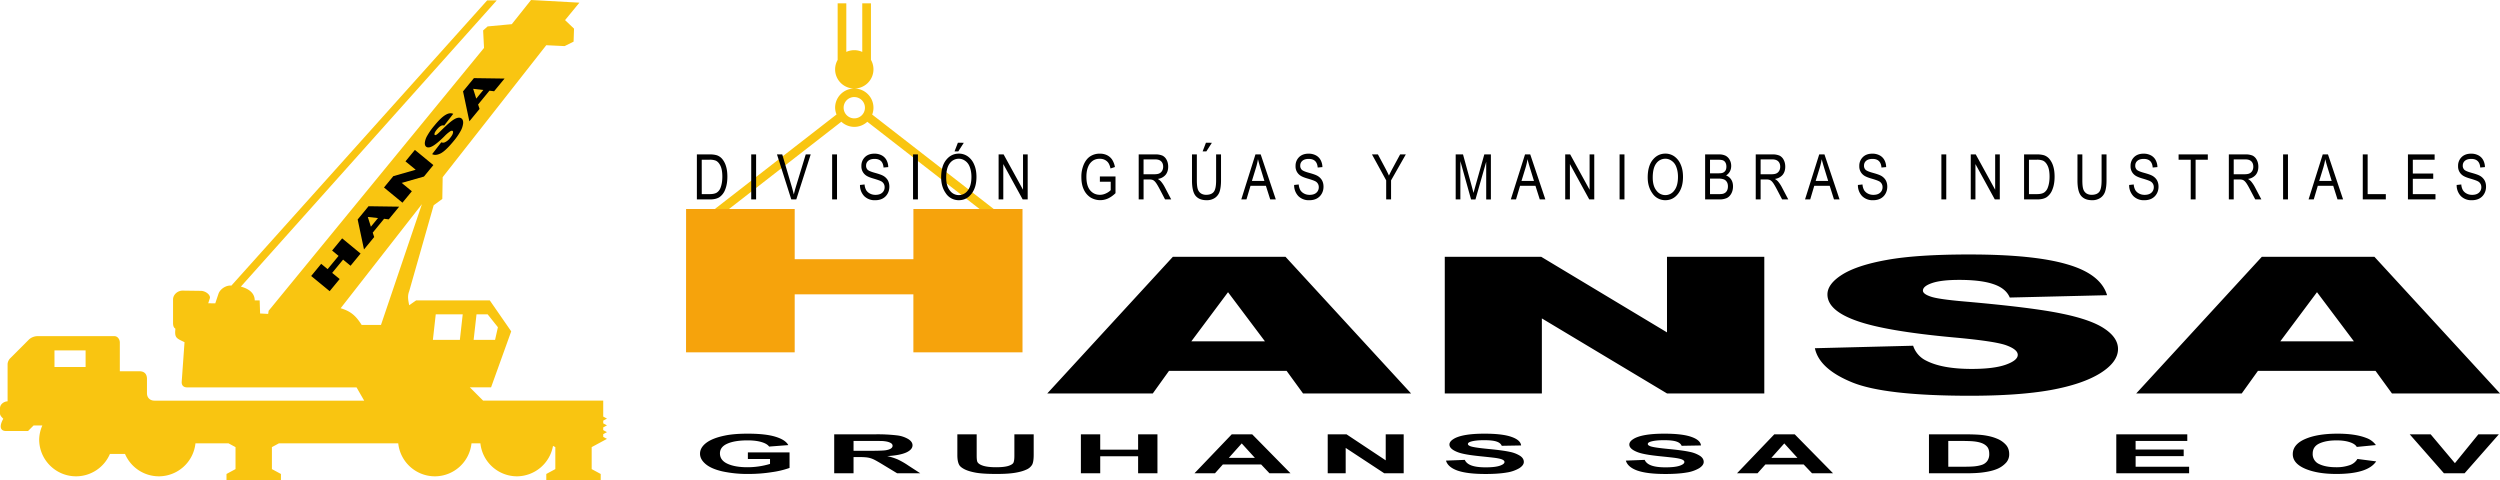
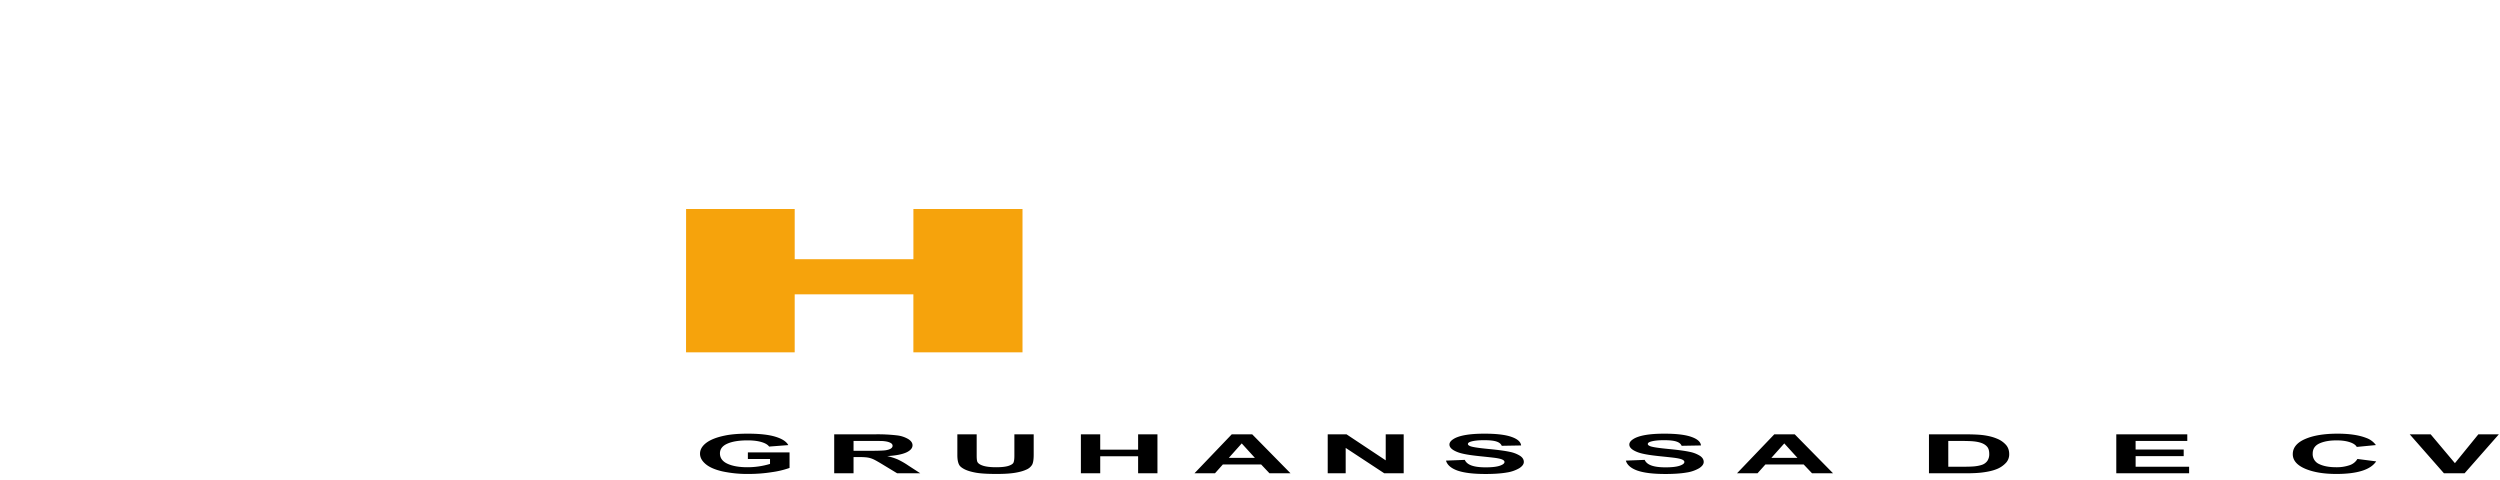
<svg xmlns="http://www.w3.org/2000/svg" xml:space="preserve" viewBox="0 0 1024 196.64">
-   <path fill="#f9c511" d="m217.51 0-7.88 9.9-9.9.92-1.84 1.65.37 7.16-88.23 107.67-.19 1.28-3.3-.18-.18-5.36h-2.02c-.02-2.96-2.32-4.73-5.68-5.65L203.46.17h-3.93L94.76 117c-1.74-.27-4.34 1.04-5.22 3.18l-1.37 4.08-2.88-.05.68-2.1c.3-1.3-1.73-2.98-3.75-2.98l-7.41-.1c-2.04 0-3.93 1.63-3.93 3.64v9.61c0 1.7.6 2.09.97 2.36-.44 3.84.5 3.92 3.73 5.52l-1.16 16.28c-.04 1.43.76 2.23 2.24 2.23h69.38l3.13 5.43H63.24c-1.74 0-3.04-1.16-3.04-3.05v-5.85c0-1.94-1-3.14-3.15-3.14h-7.97V140.2c-.04-1.21-.91-2.51-2.2-2.51H15.32c-1.33 0-2.72.64-3.52 1.44l-7.47 7.48a3.8 3.8 0 0 0-1.22 2.45v15.33c-1.2 0-3.11.97-3.11 2.86v2.1c0 .92.76 1.52 1.34 2.19-1.86 3.3-1.07 5 1.08 5h9.07l2.27-2.27h3.58c-.8 1.8-1.24 3.74-1.3 5.71 0 8.35 6.78 15.12 15.12 15.12a15.11 15.11 0 0 0 13.87-9.18h6.17a15.11 15.11 0 0 0 13.86 9.18 15.11 15.11 0 0 0 15-13.5h13.56l2.85 1.54v9l-3.7 2v2.49h22.3v-2.49l-3.7-2v-9l2.85-1.54h48.9a15.11 15.11 0 0 0 15 13.5 15.11 15.11 0 0 0 15-13.5h3.65a15.11 15.11 0 0 0 15 13.5 15.11 15.11 0 0 0 14.74-12.47l.95.51v9l-3.7 2v2.49h22.29v-2.49l-3.7-2v-9l6.26-3.38-1.53-.82v-1.12l1.53-.82-1.53-.83v-1.11l1.53-.83-1.53-.83v-1.11l1.53-.83-1.53-.83v-6.55h-49.21l-5.43-5.43h8.7l8.25-22.93-8.78-12.69h-30.15l-2.86 2c-.34-1.84-.82-3.66 0-5.73l10.03-35.22 3.54-2.6.15-8.92 42.43-54.04 7.52.36 3.67-1.83.18-5.32-3.67-3.49 5.87-7.15zm-44.7 83.63-16.76 49.46h-7.92c-2.46-3.93-4.62-5.64-8.6-6.84zm5.67 45.12h11.05l-1.17 10.45h-11.05zm16.7 0h4.56l4.2 5.28-1.16 5.17H194ZM22.31 143.52h12.75v6.8H22.32Z" />
-   <path d="m194.12 32-4.46 5.43 2.59 12.27 4.18-5.09-.6-1.8 4.65-5.67 1.9.24 4.28-5.2zm-.31 4.38 4.18.46-2.92 3.55zm-9.3 10.02c-.66 0-1.38.26-2.16.75-1.25.78-2.72 2.2-4.4 4.26a26.63 26.63 0 0 0-2.97 4.21 7.41 7.41 0 0 0-.97 2.83c-.04.76.13 1.3.52 1.62.59.49 1.46.42 2.61-.2s2.74-1.92 4.76-3.91a14.79 14.79 0 0 1 2.54-2.2c.45-.23.78-.27.97-.1.21.16.23.5.07 1.02-.16.51-.53 1.12-1.11 1.83a5.6 5.6 0 0 1-2.27 1.82c-.45.16-.9.14-1.34-.05l-3.75 4.85c.88.48 2 .4 3.36-.24 1.36-.65 3.17-2.34 5.42-5.08a25.68 25.68 0 0 0 2.87-4.13 8.2 8.2 0 0 0 1.04-3.17c.06-.9-.15-1.56-.64-1.96-.41-.34-.96-.43-1.65-.27-.68.15-1.52.6-2.52 1.37-1 .75-2.5 2.12-4.51 4.11-.81.81-1.36 1.29-1.66 1.44-.3.16-.5.2-.62.1-.17-.14-.18-.4-.06-.79.13-.39.43-.87.9-1.45.58-.7 1.11-1.19 1.59-1.45.49-.28.95-.34 1.4-.18l3.72-4.8a2.55 2.55 0 0 0-1.13-.23zm-14.57 15-3.86 4.69 4.19 3.44-9.17 2.62-3.82 4.65 7.56 6.22 3.85-4.68-4.16-3.42 9.12-2.6 3.85-4.7zm-18.98 23.07-4.46 5.43 2.59 12.27 4.18-5.08-.6-1.8 4.65-5.68 1.9.24 4.28-5.2zm-.31 4.39 4.18.45-2.92 3.55zm-10.51 8.77-4.11 5 2.65 2.18-4.48 5.43-2.64-2.18-4.1 4.98 7.57 6.22 4.1-4.97-3.07-2.52 4.47-5.44 3.06 2.52 4.11-5zM806.68 104.23c-14.26 0-25.49.73-33.7 2.21-8.16 1.45-14.29 3.46-18.4 6.03-4.04 2.55-6.06 5.26-6.06 8.13 0 4.38 3.98 7.98 11.95 10.8 7.9 2.83 21.13 5.1 39.67 6.8 11.33 1.02 18.55 2.1 21.66 3.25 3.11 1.14 4.67 2.44 4.67 3.9 0 1.52-1.65 2.87-4.95 4.04-3.24 1.14-7.87 1.72-13.91 1.72-8.1 0-14.31-1.14-18.67-3.4a10.37 10.37 0 0 1-5.32-6.1l-40.24 1.02c1.19 5.65 6.26 10.3 15.22 13.97s25.08 5.5 48.36 5.5c13.25 0 24.24-.78 32.95-2.33 8.71-1.58 15.5-3.88 20.35-6.9 4.85-3.04 7.28-6.34 7.28-9.93 0-3.06-1.83-5.82-5.5-8.29-3.62-2.47-9.43-4.53-17.46-6.18-7.97-1.68-21.2-3.34-39.68-4.96-7.47-.64-12.2-1.33-14.19-2.07-2.05-.7-3.08-1.51-3.08-2.4 0-1.22 1.25-2.25 3.74-3.1 2.49-.86 6.19-1.3 11.1-1.3 5.98 0 10.65.58 14 1.73 3.43 1.14 5.67 2.97 6.73 5.5l39.86-.96c-1.74-5.8-7.22-10.03-16.43-12.67-9.15-2.68-22.47-4.01-39.95-4.01zm-326.27.95-51.44 55.97h43.22l6.63-9.24H527l6.72 9.24h44.25l-51.43-55.97zm111.37 0v55.97h39.77v-30.73l51.25 30.73h39.86v-55.97H682.8v30.96l-51.53-30.96zm334.67 0L875 161.15h43.22l6.63-9.24h48.17l6.72 9.24H1024l-51.44-55.97zM503 119.68l15.12 20.13h-30.15zm446.04 0 15.12 20.13h-30.15z" />
  <path fill="#f6a30c" d="M281.02 85.62h44.49v20.54h48.62V85.62h44.69v58.7h-44.7v-23.75h-48.61v23.74H281z" />
  <path d="M306.2 177.63c-3.74 0-6.87.26-9.39.8-3.3.68-5.8 1.67-7.52 2.96-1.7 1.3-2.56 2.77-2.56 4.44 0 1.53.76 2.95 2.3 4.25 1.53 1.3 3.82 2.3 6.87 3a48.6 48.6 0 0 0 10.73 1.05c3.23 0 6.41-.24 9.55-.74a36.3 36.3 0 0 0 7.22-1.73v-6.36h-17.07v2.7h9.07v2.02a31.93 31.93 0 0 1-9.28 1.36c-3.35 0-6.06-.47-8.13-1.42-2.07-.95-3.1-2.37-3.1-4.26 0-1.76 1.01-3.09 3.04-3.98 2.05-.9 4.81-1.34 8.27-1.34 2.28 0 4.18.23 5.7.69 1.53.45 2.58 1.07 3.13 1.85l7.86-.6c-.78-1.47-2.55-2.61-5.3-3.44-2.72-.83-6.52-1.25-11.39-1.25zm301.8 0c-3.01 0-5.59.18-7.73.55-2.12.37-3.75.91-4.9 1.63-1.12.7-1.68 1.46-1.68 2.27 0 1.26 1.2 2.33 3.61 3.21 1.71.63 4.7 1.15 8.94 1.58 3.3.34 5.4.57 6.34.7 1.35.2 2.3.43 2.83.7.55.26.83.58.83.95 0 .6-.65 1.1-1.95 1.55-1.29.43-3.2.65-5.75.65-2.41 0-4.33-.24-5.76-.74-1.4-.5-2.34-1.26-2.8-2.32l-7.7.3c.5 1.8 2.1 3.15 4.75 4.1 2.66.92 6.47 1.38 11.43 1.38 3.4 0 6.25-.19 8.53-.57a14.5 14.5 0 0 0 5.3-1.79c1.24-.8 1.87-1.65 1.87-2.57 0-1-.53-1.85-1.58-2.53a12.57 12.57 0 0 0-4.33-1.63c-1.84-.4-4.68-.78-8.54-1.15-3.85-.37-6.27-.73-7.27-1.07-.79-.27-1.18-.59-1.18-.97 0-.41.42-.74 1.26-.99 1.3-.38 3.1-.57 5.4-.57 2.23 0 3.9.18 5 .54 1.13.36 1.86.94 2.2 1.76l7.92-.14c-.13-1.46-1.44-2.64-3.94-3.51-2.48-.88-6.18-1.32-11.1-1.32zm73.68 0c-3.01 0-5.6.18-7.73.55-2.12.37-3.76.91-4.9 1.63-1.12.7-1.68 1.46-1.68 2.27 0 1.26 1.2 2.33 3.61 3.21 1.71.63 4.69 1.15 8.93 1.58 3.3.34 5.42.57 6.34.7 1.36.2 2.3.43 2.84.7.55.26.83.58.83.95 0 .6-.65 1.1-1.95 1.55-1.29.43-3.2.65-5.75.65-2.41 0-4.33-.24-5.76-.74-1.4-.5-2.34-1.26-2.8-2.32l-7.71.3c.52 1.8 2.1 3.15 4.76 4.1 2.66.92 6.47 1.38 11.43 1.38 3.4 0 6.25-.19 8.53-.57a14.5 14.5 0 0 0 5.3-1.79c1.24-.8 1.87-1.65 1.87-2.57 0-1-.53-1.85-1.58-2.53a12.57 12.57 0 0 0-4.33-1.63c-1.84-.4-4.69-.78-8.54-1.15-3.85-.37-6.28-.73-7.27-1.07-.79-.27-1.18-.59-1.18-.97 0-.41.42-.74 1.26-.99 1.3-.38 3.1-.57 5.4-.57 2.23 0 3.9.18 5 .54 1.13.36 1.86.94 2.2 1.76l7.91-.14c-.12-1.46-1.43-2.64-3.93-3.51-2.48-.88-6.18-1.32-11.1-1.32zm275.79 0c-5.5 0-9.93.73-13.3 2.2-3.37 1.47-5.05 3.54-5.05 6.2 0 2.5 1.67 4.49 5.03 5.94 3.35 1.44 7.63 2.16 12.84 2.16 4.2 0 7.67-.42 10.4-1.26 2.75-.85 4.71-2.14 5.89-3.89l-7.68-.99a5.82 5.82 0 0 1-3.26 2.57 16.1 16.1 0 0 1-5.43.82c-2.86 0-5.18-.43-6.96-1.29a4.43 4.43 0 0 1-2.67-4.3c0-1.9.9-3.28 2.7-4.13 1.82-.85 4.18-1.28 7.09-1.28 2.1 0 3.88.24 5.35.72 1.48.48 2.45 1.13 2.91 1.96l7.84-.76a8.35 8.35 0 0 0-4.01-2.94c-3-1.16-6.9-1.73-11.7-1.73zm-615.78.27v15.96h7.92v-6.66h1.6c1.82 0 3.15.06 3.99.18.84.12 1.63.34 2.38.67.75.32 2.14 1.1 4.17 2.34l5.73 3.47h9.47l-4.8-3.11a32.4 32.4 0 0 0-4.51-2.6 25.1 25.1 0 0 0-4.23-1.33c3.44-.2 6.03-.7 7.76-1.47 1.73-.79 2.6-1.78 2.6-2.98 0-.94-.58-1.78-1.72-2.51a11.61 11.61 0 0 0-4.57-1.52 67.17 67.17 0 0 0-9.12-.44zm50.44 0v8.51c0 1.79.26 3.14.78 4.05.35.62 1.1 1.21 2.22 1.78 1.12.56 2.65 1.02 4.57 1.37 1.95.35 4.8.52 8.54.52 3.1 0 5.61-.16 7.54-.48 1.93-.32 3.46-.76 4.6-1.3a4.97 4.97 0 0 0 2.38-2c.43-.8.64-2.15.64-4.07v-8.38h-7.91v8.83c0 1.26-.12 2.17-.35 2.71-.23.55-.92 1-2.06 1.38-1.14.37-2.84.56-5.08.56-2.22 0-3.96-.2-5.25-.59-1.26-.4-2.07-.92-2.4-1.58-.2-.4-.3-1.3-.3-2.67v-8.64zm50.6 0v15.96h7.92v-6.98h15.52v6.98h7.92V177.9h-7.92v6.28h-15.52v-6.28zm61.79 0-15.27 15.96h8.4l3.23-3.62h15.68l3.42 3.62h8.62l-15.7-15.96zm39.31 0v15.96h7.36v-10.4l15.81 10.4h7.95V177.9h-7.36v10.66l-16.05-10.66zm182.92 0-15.28 15.96h8.4l3.24-3.62h15.67l3.43 3.62h8.61l-15.7-15.96zm63.35 0v15.96H805c2.92 0 5.26-.11 7-.34 2.35-.3 4.2-.73 5.57-1.27a10.33 10.33 0 0 0 4.2-2.82 5.1 5.1 0 0 0 1.2-3.4c0-1.5-.42-2.75-1.28-3.76a9.83 9.83 0 0 0-3.74-2.6c-1.64-.7-3.61-1.19-5.91-1.47-1.72-.2-4.2-.3-7.47-.3zm76.73 0v15.96h29.83v-2.69h-21.91v-4.34h19.69v-2.7h-19.7v-3.53h21.17v-2.7zm120.19 0 14.02 15.96h8.45l14.04-15.96h-8.4l-9.6 11.81-9.93-11.81zm-637.41 2.7h6.18c3.2 0 5.13.02 5.78.05 1.28.1 2.27.3 2.96.64.72.32 1.07.75 1.07 1.3 0 .47-.26.87-.8 1.19-.53.32-1.27.54-2.22.67-.94.13-3.32.2-7.11.2h-5.86zm448.4 0h3.57c3.22 0 5.39.05 6.5.15 1.48.13 2.7.38 3.66.75s1.71.89 2.25 1.55c.53.66.8 1.6.8 2.84a4.8 4.8 0 0 1-.8 2.93 4.47 4.47 0 0 1-2.09 1.54c-.84.3-1.9.53-3.18.66-.98.1-2.58.15-4.79.15h-5.91zm-289.4 1.02 5.4 5.93h-10.7zm222.23 0 5.4 5.93h-10.7z" />
-   <path fill="#f9c511" d="M343.1 1.37v23.18a7.86 7.86 0 0 0-1.04 3.85 7.86 7.86 0 0 0 7.86 7.86 7.86 7.86 0 0 0 7.85-7.86 7.86 7.86 0 0 0-1.03-3.89V1.37h-3.56v19.9a7.86 7.86 0 0 0-3.26-.72 7.86 7.86 0 0 0-3.27.71V1.36Zm6.82 34.89a7.86 7.86 0 0 0-7.86 7.86 7.86 7.86 0 0 0 .58 2.77l-49.86 38.73h5.8l46.03-35.76a7.86 7.86 0 0 0 5.3 2.11 7.86 7.86 0 0 0 5.34-2.09l46 35.74h5.8l-49.8-38.69a7.86 7.86 0 0 0 .52-2.81 7.86 7.86 0 0 0-7.85-7.86zm0 3.5a4.36 4.36 0 0 1 4.36 4.36 4.36 4.36 0 0 1-4.36 4.36 4.36 4.36 0 0 1-4.37-4.36 4.36 4.36 0 0 1 4.37-4.37z" />
-   <path d="M392.35 58.47 390.98 62h1.54l2.26-3.52zm101.6 0L492.6 62h1.53l2.26-3.52zm-101.2 4.45c-2.07 0-3.8.85-5.17 2.54-1.39 1.69-2.08 4.1-2.08 7.24 0 2.5.62 4.62 1.85 6.38a6.27 6.27 0 0 0 5.38 2.92c2.21 0 4-.95 5.37-2.85 1.24-1.71 1.86-3.94 1.86-6.67 0-1.99-.32-3.7-.97-5.13a7.59 7.59 0 0 0-2.6-3.3 6.3 6.3 0 0 0-3.65-1.13zm289.4 0c-2.07 0-3.8.85-5.18 2.54s-2.07 4.1-2.07 7.24c0 2.5.62 4.62 1.85 6.38a6.27 6.27 0 0 0 5.38 2.92c2.21 0 4-.95 5.37-2.85 1.24-1.71 1.86-3.94 1.86-6.67 0-1.99-.32-3.7-.97-5.13a7.59 7.59 0 0 0-2.6-3.3 6.3 6.3 0 0 0-3.65-1.13zm-323.98.02c-1.64 0-2.93.47-3.9 1.42a4.9 4.9 0 0 0-1.44 3.65 4.45 4.45 0 0 0 1.91 3.86c.6.43 1.61.86 3.04 1.27 1.6.47 2.64.84 3.12 1.1a2.63 2.63 0 0 1 1.44 2.42 2.9 2.9 0 0 1-.99 2.28c-.65.58-1.58.87-2.77.87-.83 0-1.57-.17-2.23-.52a3.92 3.92 0 0 1-1.54-1.36 5.6 5.6 0 0 1-.68-2.37l-1.88.2a6.43 6.43 0 0 0 1.72 4.56 6.02 6.02 0 0 0 4.48 1.69c1.2 0 2.22-.23 3.06-.68a4.99 4.99 0 0 0 2.03-1.98c.5-.87.74-1.83.74-2.89s-.24-1.97-.7-2.74a5.04 5.04 0 0 0-2.1-1.86c-.6-.3-1.64-.66-3.13-1.07-1.53-.42-2.51-.83-2.95-1.24a2.27 2.27 0 0 1-.65-1.74c0-.8.3-1.45.9-1.96.59-.5 1.45-.76 2.58-.76 1.12 0 1.98.28 2.6.86.61.58.97 1.47 1.07 2.67l1.93-.18a6.24 6.24 0 0 0-.76-2.93 4.69 4.69 0 0 0-1.96-1.9 6.2 6.2 0 0 0-2.94-.67zm92.34 0a7 7 0 0 0-3.9 1.06c-1.1.7-1.99 1.8-2.67 3.3a12.59 12.59 0 0 0-1.01 5.25c0 1.99.33 3.7 1 5.1a7.61 7.61 0 0 0 2.76 3.24 7.71 7.71 0 0 0 7.18.39c1.04-.49 2.06-1.2 3.04-2.16v-6.84h-6.4v2.17h4.44v3.43c-.5.52-1.15.97-1.98 1.35-.82.38-1.62.56-2.41.56-1.65 0-3-.6-4.03-1.83-1.03-1.23-1.54-3.08-1.54-5.55 0-1.61.24-2.98.71-4.1a5.5 5.5 0 0 1 1.92-2.48c.8-.54 1.74-.8 2.84-.8.75 0 1.43.14 2.03.43.6.3 1.1.7 1.46 1.22.37.51.68 1.29.92 2.33l1.8-.6a8.17 8.17 0 0 0-1.2-3.11 5.44 5.44 0 0 0-2.06-1.75 6.47 6.47 0 0 0-2.9-.61zm85.49 0c-1.63 0-2.93.47-3.9 1.42a4.9 4.9 0 0 0-1.44 3.65 4.45 4.45 0 0 0 1.91 3.86c.6.43 1.61.86 3.04 1.27 1.6.47 2.64.84 3.12 1.1a2.63 2.63 0 0 1 1.44 2.42 2.9 2.9 0 0 1-.99 2.28c-.65.58-1.58.87-2.77.87-.83 0-1.57-.17-2.23-.52a3.92 3.92 0 0 1-1.54-1.36 5.6 5.6 0 0 1-.68-2.37l-1.88.2a6.43 6.43 0 0 0 1.72 4.56 6.02 6.02 0 0 0 4.48 1.69c1.2 0 2.22-.23 3.06-.68a4.99 4.99 0 0 0 2.03-1.98c.5-.87.74-1.83.74-2.89s-.24-1.97-.7-2.74a5.04 5.04 0 0 0-2.1-1.86c-.6-.3-1.64-.66-3.13-1.07-1.53-.42-2.51-.83-2.95-1.24a2.27 2.27 0 0 1-.65-1.74c0-.8.3-1.45.9-1.96.59-.5 1.45-.76 2.58-.76 1.12 0 1.98.28 2.6.86.61.58.97 1.47 1.07 2.67l1.93-.18a6.24 6.24 0 0 0-.76-2.93 4.69 4.69 0 0 0-1.96-1.9 6.2 6.2 0 0 0-2.94-.67zm230.92 0c-1.64 0-2.94.47-3.9 1.42a4.9 4.9 0 0 0-1.45 3.65 4.45 4.45 0 0 0 1.91 3.86c.6.43 1.62.86 3.05 1.27 1.6.47 2.64.84 3.12 1.1a2.63 2.63 0 0 1 1.44 2.42 2.9 2.9 0 0 1-1 2.28c-.65.58-1.57.87-2.76.87-.83 0-1.57-.17-2.24-.52a3.92 3.92 0 0 1-1.53-1.36 5.6 5.6 0 0 1-.68-2.37l-1.88.2a6.43 6.43 0 0 0 1.72 4.56 6.02 6.02 0 0 0 4.47 1.69c1.2 0 2.22-.23 3.07-.68a4.98 4.98 0 0 0 2.03-1.98c.49-.87.74-1.83.74-2.89s-.24-1.97-.7-2.74a5.04 5.04 0 0 0-2.1-1.86c-.6-.3-1.64-.66-3.14-1.07-1.52-.42-2.5-.83-2.94-1.24a2.27 2.27 0 0 1-.65-1.74c0-.8.3-1.45.89-1.96.6-.5 1.46-.76 2.59-.76 1.11 0 1.98.28 2.59.86.62.58.98 1.47 1.08 2.67l1.92-.18a6.24 6.24 0 0 0-.75-2.93 4.69 4.69 0 0 0-1.96-1.9 6.2 6.2 0 0 0-2.94-.67zm111.1 0c-1.63 0-2.93.47-3.9 1.42a4.9 4.9 0 0 0-1.44 3.65 4.45 4.45 0 0 0 1.91 3.86c.6.43 1.62.86 3.04 1.27 1.6.47 2.64.84 3.12 1.1a2.63 2.63 0 0 1 1.44 2.42 2.9 2.9 0 0 1-.99 2.28c-.65.58-1.58.87-2.77.87-.83 0-1.57-.17-2.23-.52a3.92 3.92 0 0 1-1.54-1.36 5.6 5.6 0 0 1-.68-2.37l-1.88.2a6.43 6.43 0 0 0 1.72 4.56 6.02 6.02 0 0 0 4.48 1.69c1.2 0 2.22-.23 3.06-.68a4.98 4.98 0 0 0 2.03-1.98c.5-.87.74-1.83.74-2.89s-.24-1.97-.7-2.74a5.04 5.04 0 0 0-2.1-1.86c-.6-.3-1.64-.66-3.13-1.07-1.53-.42-2.51-.83-2.95-1.24a2.27 2.27 0 0 1-.65-1.74c0-.8.3-1.45.9-1.96.59-.5 1.45-.76 2.58-.76 1.12 0 1.98.28 2.6.86.61.58.97 1.47 1.07 2.67l1.93-.18a6.24 6.24 0 0 0-.76-2.93 4.69 4.69 0 0 0-1.96-1.9 6.2 6.2 0 0 0-2.94-.67zm134.15 0c-1.63 0-2.93.47-3.9 1.42a4.9 4.9 0 0 0-1.44 3.65 4.45 4.45 0 0 0 1.91 3.86c.6.43 1.62.86 3.04 1.27 1.6.47 2.64.84 3.12 1.1a2.63 2.63 0 0 1 1.45 2.42 2.9 2.9 0 0 1-1 2.28c-.65.58-1.57.87-2.76.87-.83 0-1.58-.17-2.24-.52a3.92 3.92 0 0 1-1.53-1.36 5.6 5.6 0 0 1-.68-2.37l-1.89.2a6.43 6.43 0 0 0 1.72 4.56 6.02 6.02 0 0 0 4.48 1.69c1.2 0 2.22-.23 3.07-.68a4.98 4.98 0 0 0 2.02-1.98c.5-.87.74-1.83.74-2.89s-.23-1.97-.7-2.74a5.04 5.04 0 0 0-2.09-1.86c-.6-.3-1.65-.66-3.14-1.07-1.53-.42-2.5-.83-2.94-1.24a2.27 2.27 0 0 1-.66-1.74c0-.8.3-1.45.9-1.96.6-.5 1.45-.76 2.59-.76 1.11 0 1.97.28 2.59.86.62.58.98 1.47 1.08 2.67l1.92-.18a6.25 6.25 0 0 0-.75-2.93 4.69 4.69 0 0 0-1.96-1.9 6.2 6.2 0 0 0-2.95-.67zm-726.73.31v18.43h5.45c1.55 0 2.8-.3 3.76-.9a6.5 6.5 0 0 0 2.37-3.1c.6-1.46.91-3.23.91-5.32 0-1.62-.18-3.03-.54-4.2a8.39 8.39 0 0 0-1.5-2.96 5 5 0 0 0-2.3-1.61 9.72 9.72 0 0 0-2.94-.34zm22.26 0v18.43h2V63.25Zm10.55 0 5.86 18.43h2.05l5.9-18.43h-2.03l-4.08 13.39c-.3 1-.57 2-.8 3.02a58 58 0 0 0-.8-3.02l-3.94-13.39zm22.59 0v18.43h2V63.25Zm33.14 0v18.43h2V63.25Zm35.05 0v18.43h1.92V67.2l7.94 14.48h2.05V63.25h-1.91v14.47l-7.95-14.47zm57.38 0v18.43h2V73.5h2.3c.68 0 1.2.09 1.57.27.37.18.76.53 1.15 1.05.4.52 1 1.53 1.78 3.03l2 3.83h2.52l-2.64-5.02c-.45-.86-.97-1.64-1.57-2.35-.3-.34-.72-.68-1.28-1.02a5.04 5.04 0 0 0 3.15-1.64c.73-.87 1.1-2 1.1-3.38 0-1.06-.22-1.99-.64-2.78a3.91 3.91 0 0 0-1.65-1.72 7.03 7.03 0 0 0-3.1-.52zm21.83 0V73.9c0 3.02.5 5.12 1.48 6.31 1 1.19 2.5 1.79 4.49 1.79a5.8 5.8 0 0 0 3.5-1 5 5 0 0 0 1.9-2.7c.34-1.15.52-2.62.52-4.4V63.25h-2.01v10.64c0 2.33-.32 3.9-.97 4.7-.64.8-1.67 1.2-3.1 1.2a3.9 3.9 0 0 1-2.15-.57 3.29 3.29 0 0 1-1.27-1.71c-.26-.75-.4-1.96-.4-3.62V63.25Zm25.99 0-5.8 18.43h2.12l1.66-5.58h6.3l1.77 5.58h2.29l-6.19-18.43Zm47.73 0 5.82 10.62v7.81h2v-7.8l6.04-10.63h-2.33l-2.93 5.42a57.2 57.2 0 0 0-1.65 3.25c-.44-.98-.96-2.02-1.54-3.11l-2.97-5.56zm34.29 0v18.43h1.92V66l4.38 15.7h1.8l4.4-15.44v15.43h1.92V63.25h-2.7l-3.61 12.82c-.36 1.3-.63 2.28-.8 2.96l-.73-2.73-3.58-13.05zm28.4 0-5.82 18.43h2.13l1.66-5.58h6.3l1.77 5.58h2.29l-6.19-18.43Zm16.46 0v18.43h1.92V67.2l7.93 14.48h2.05V63.25h-1.91v14.47l-7.95-14.47zm22.27 0v18.43h2V63.25Zm35.04 0v18.43h5.75a7.2 7.2 0 0 0 3.15-.57c.76-.38 1.37-1 1.82-1.83.46-.85.7-1.83.7-2.94 0-1.13-.26-2.07-.77-2.83a4.06 4.06 0 0 0-2.08-1.64 4.3 4.3 0 0 0 1.56-1.63c.37-.68.55-1.44.55-2.29 0-.91-.21-1.75-.64-2.5a4.08 4.08 0 0 0-1.65-1.66 5.8 5.8 0 0 0-2.72-.54zm20.73 0v18.43h2V73.5h2.32c.67 0 1.19.09 1.56.27.37.18.76.53 1.15 1.05.4.52 1 1.53 1.78 3.03l2 3.83h2.52l-2.64-5.02c-.45-.86-.98-1.64-1.57-2.35-.3-.34-.72-.68-1.28-1.02a5.03 5.03 0 0 0 3.15-1.64c.73-.87 1.1-2 1.1-3.38 0-1.06-.22-1.99-.64-2.78a3.91 3.91 0 0 0-1.65-1.72 7.03 7.03 0 0 0-3.1-.52zm26 0-5.81 18.43h2.12l1.66-5.58h6.32l1.76 5.58h2.28l-6.18-18.43zm50.04 0v18.43h2V63.25Zm12.03 0v18.43h1.92V67.2l7.93 14.48h2.05V63.25h-1.9v14.47l-7.95-14.47zm21.84 0v18.43h5.46c1.55 0 2.8-.3 3.76-.9a6.5 6.5 0 0 0 2.36-3.1c.61-1.46.92-3.23.92-5.32 0-1.62-.18-3.03-.54-4.2a8.39 8.39 0 0 0-1.51-2.96 5 5 0 0 0-2.29-1.61 9.72 9.72 0 0 0-2.94-.34zm21.87 0V73.9c0 3.02.5 5.12 1.49 6.31 1 1.19 2.49 1.79 4.48 1.79a5.8 5.8 0 0 0 3.5-1 5 5 0 0 0 1.9-2.7c.35-1.15.53-2.62.53-4.4V63.25h-2.02v10.64c0 2.33-.32 3.9-.96 4.7-.64.8-1.67 1.2-3.1 1.2a3.9 3.9 0 0 1-2.16-.57 3.29 3.29 0 0 1-1.27-1.71c-.26-.75-.39-1.96-.39-3.62V63.25Zm41.42 0v2.17h4.97v16.26h2V65.42h5v-2.17zm20.58 0v18.43h2V73.5h2.32c.67 0 1.19.09 1.55.27.38.18.77.53 1.16 1.05.4.52 1 1.53 1.77 3.03l2.02 3.83h2.51l-2.64-5.02c-.45-.86-.98-1.64-1.57-2.35-.3-.34-.72-.68-1.28-1.02a5.03 5.03 0 0 0 3.15-1.64c.73-.87 1.1-2 1.1-3.38 0-1.06-.22-1.99-.65-2.78a3.91 3.91 0 0 0-1.64-1.72 7.03 7.03 0 0 0-3.1-.52zm22.22 0v18.43h2V63.25Zm16.24 0-5.8 18.43h2.12l1.66-5.58h6.31l1.76 5.58h2.29l-6.19-18.43zm16.4 0v18.43h9.44v-2.17h-7.44V63.25Zm18.5 0v18.43h11.28v-2.17h-9.28v-6.28h8.36v-2.16h-8.36v-5.65h8.93v-2.17zm-593.53 1.77c.93 0 1.8.3 2.59.87.8.57 1.39 1.33 1.78 2.29.51 1.25.77 2.66.77 4.25 0 2.45-.5 4.31-1.5 5.58a4.5 4.5 0 0 1-7.34.02c-1-1.25-1.5-3.02-1.5-5.29 0-2.63.49-4.57 1.46-5.83a4.54 4.54 0 0 1 3.74-1.89zm289.4 0c.93 0 1.8.3 2.58.87.8.57 1.4 1.33 1.79 2.29.51 1.25.77 2.66.77 4.25 0 2.45-.5 4.31-1.5 5.58a4.5 4.5 0 0 1-7.34.02c-1-1.25-1.5-3.02-1.5-5.29 0-2.63.49-4.57 1.46-5.83a4.54 4.54 0 0 1 3.73-1.89zm-166.9.17c.23.98.58 2.25 1.07 3.82l1.57 5.1h-5.12l1.66-5.4c.36-1.17.63-2.34.82-3.52zm110.41 0c.23.98.58 2.25 1.07 3.82l1.57 5.1h-5.11l1.66-5.4c.35-1.17.62-2.34.81-3.52zm120.5 0c.24.98.6 2.25 1.08 3.82l1.57 5.1h-5.12l1.66-5.4c.35-1.17.63-2.34.82-3.52zm206.25 0c.23.98.59 2.25 1.07 3.82l1.57 5.1h-5.11l1.66-5.4c.35-1.17.62-2.34.81-3.52zm-484.02.1h4.78c1.07 0 1.88.26 2.43.8.54.53.82 1.26.82 2.19a3.3 3.3 0 0 1-.43 1.7c-.29.48-.67.84-1.16 1.06-.49.23-1.2.34-2.14.34h-4.3zm252.75 0h4.78c1.07 0 1.88.26 2.43.8.54.53.81 1.26.81 2.19a3.3 3.3 0 0 1-.42 1.7c-.29.48-.67.84-1.16 1.06-.49.23-1.2.34-2.14.34h-4.3zm193.78 0h4.78c1.07 0 1.88.26 2.43.8.54.53.81 1.26.81 2.19a3.3 3.3 0 0 1-.42 1.7c-.29.48-.67.84-1.16 1.06-.49.23-1.2.34-2.14.34h-4.3zm-627.5.13h3.17a6.6 6.6 0 0 1 2.56.37c.8.36 1.44 1.08 1.95 2.15.5 1.06.76 2.53.76 4.4 0 1.74-.24 3.24-.71 4.49a4.04 4.04 0 0 1-1.55 2.05c-.67.42-1.66.63-2.96.63h-3.21zm412.99 0h3.03c1.1 0 1.85.09 2.27.26a2 2 0 0 1 1.02.91c.26.44.39.99.39 1.65 0 .71-.14 1.28-.43 1.7-.28.4-.67.7-1.2.88-.35.12-.96.17-1.82.17h-3.26zm130.64 0h3.17a6.6 6.6 0 0 1 2.55.37c.8.36 1.45 1.08 1.95 2.15.51 1.06.77 2.53.77 4.4 0 1.74-.24 3.24-.72 4.49a4.04 4.04 0 0 1-1.55 2.05c-.67.42-1.65.63-2.95.63h-3.22zm-130.64 7.75h3.49a5.6 5.6 0 0 1 2.26.34c.49.22.88.57 1.16 1.05.29.48.43 1.07.43 1.76 0 .76-.15 1.39-.46 1.9-.29.49-.72.84-1.29 1.06-.4.15-1 .23-1.84.23h-3.75z" />
</svg>